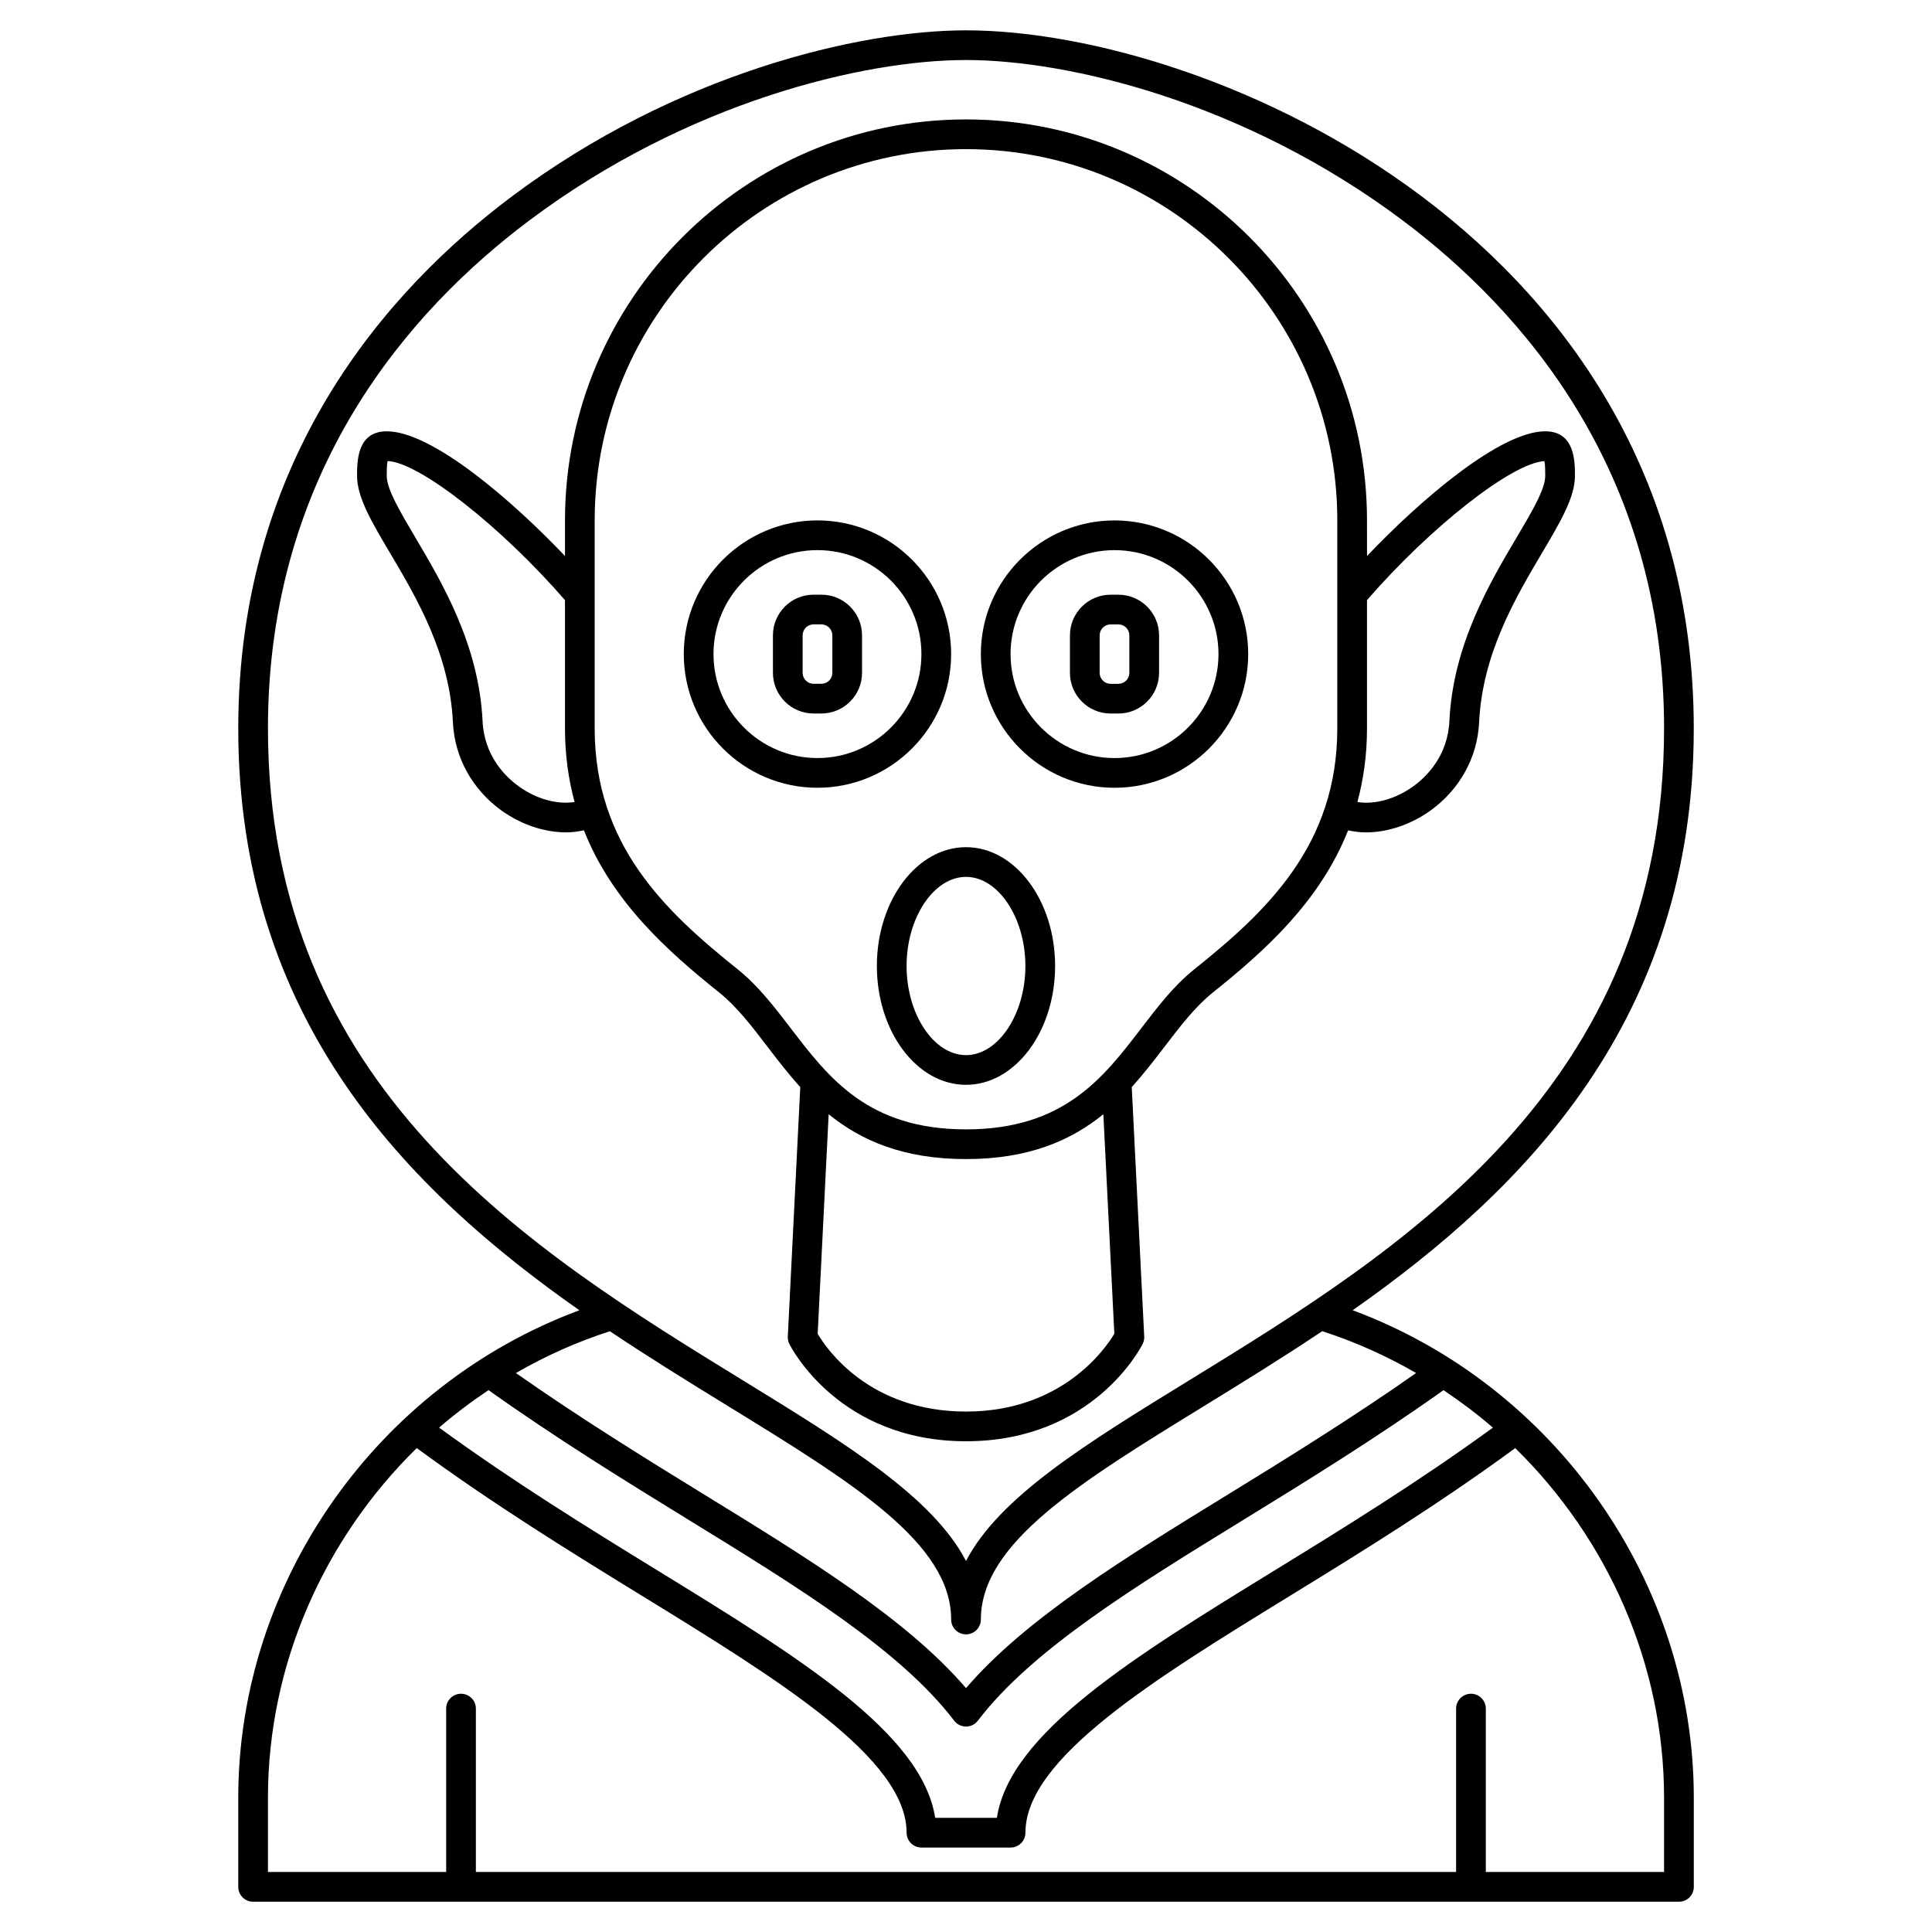
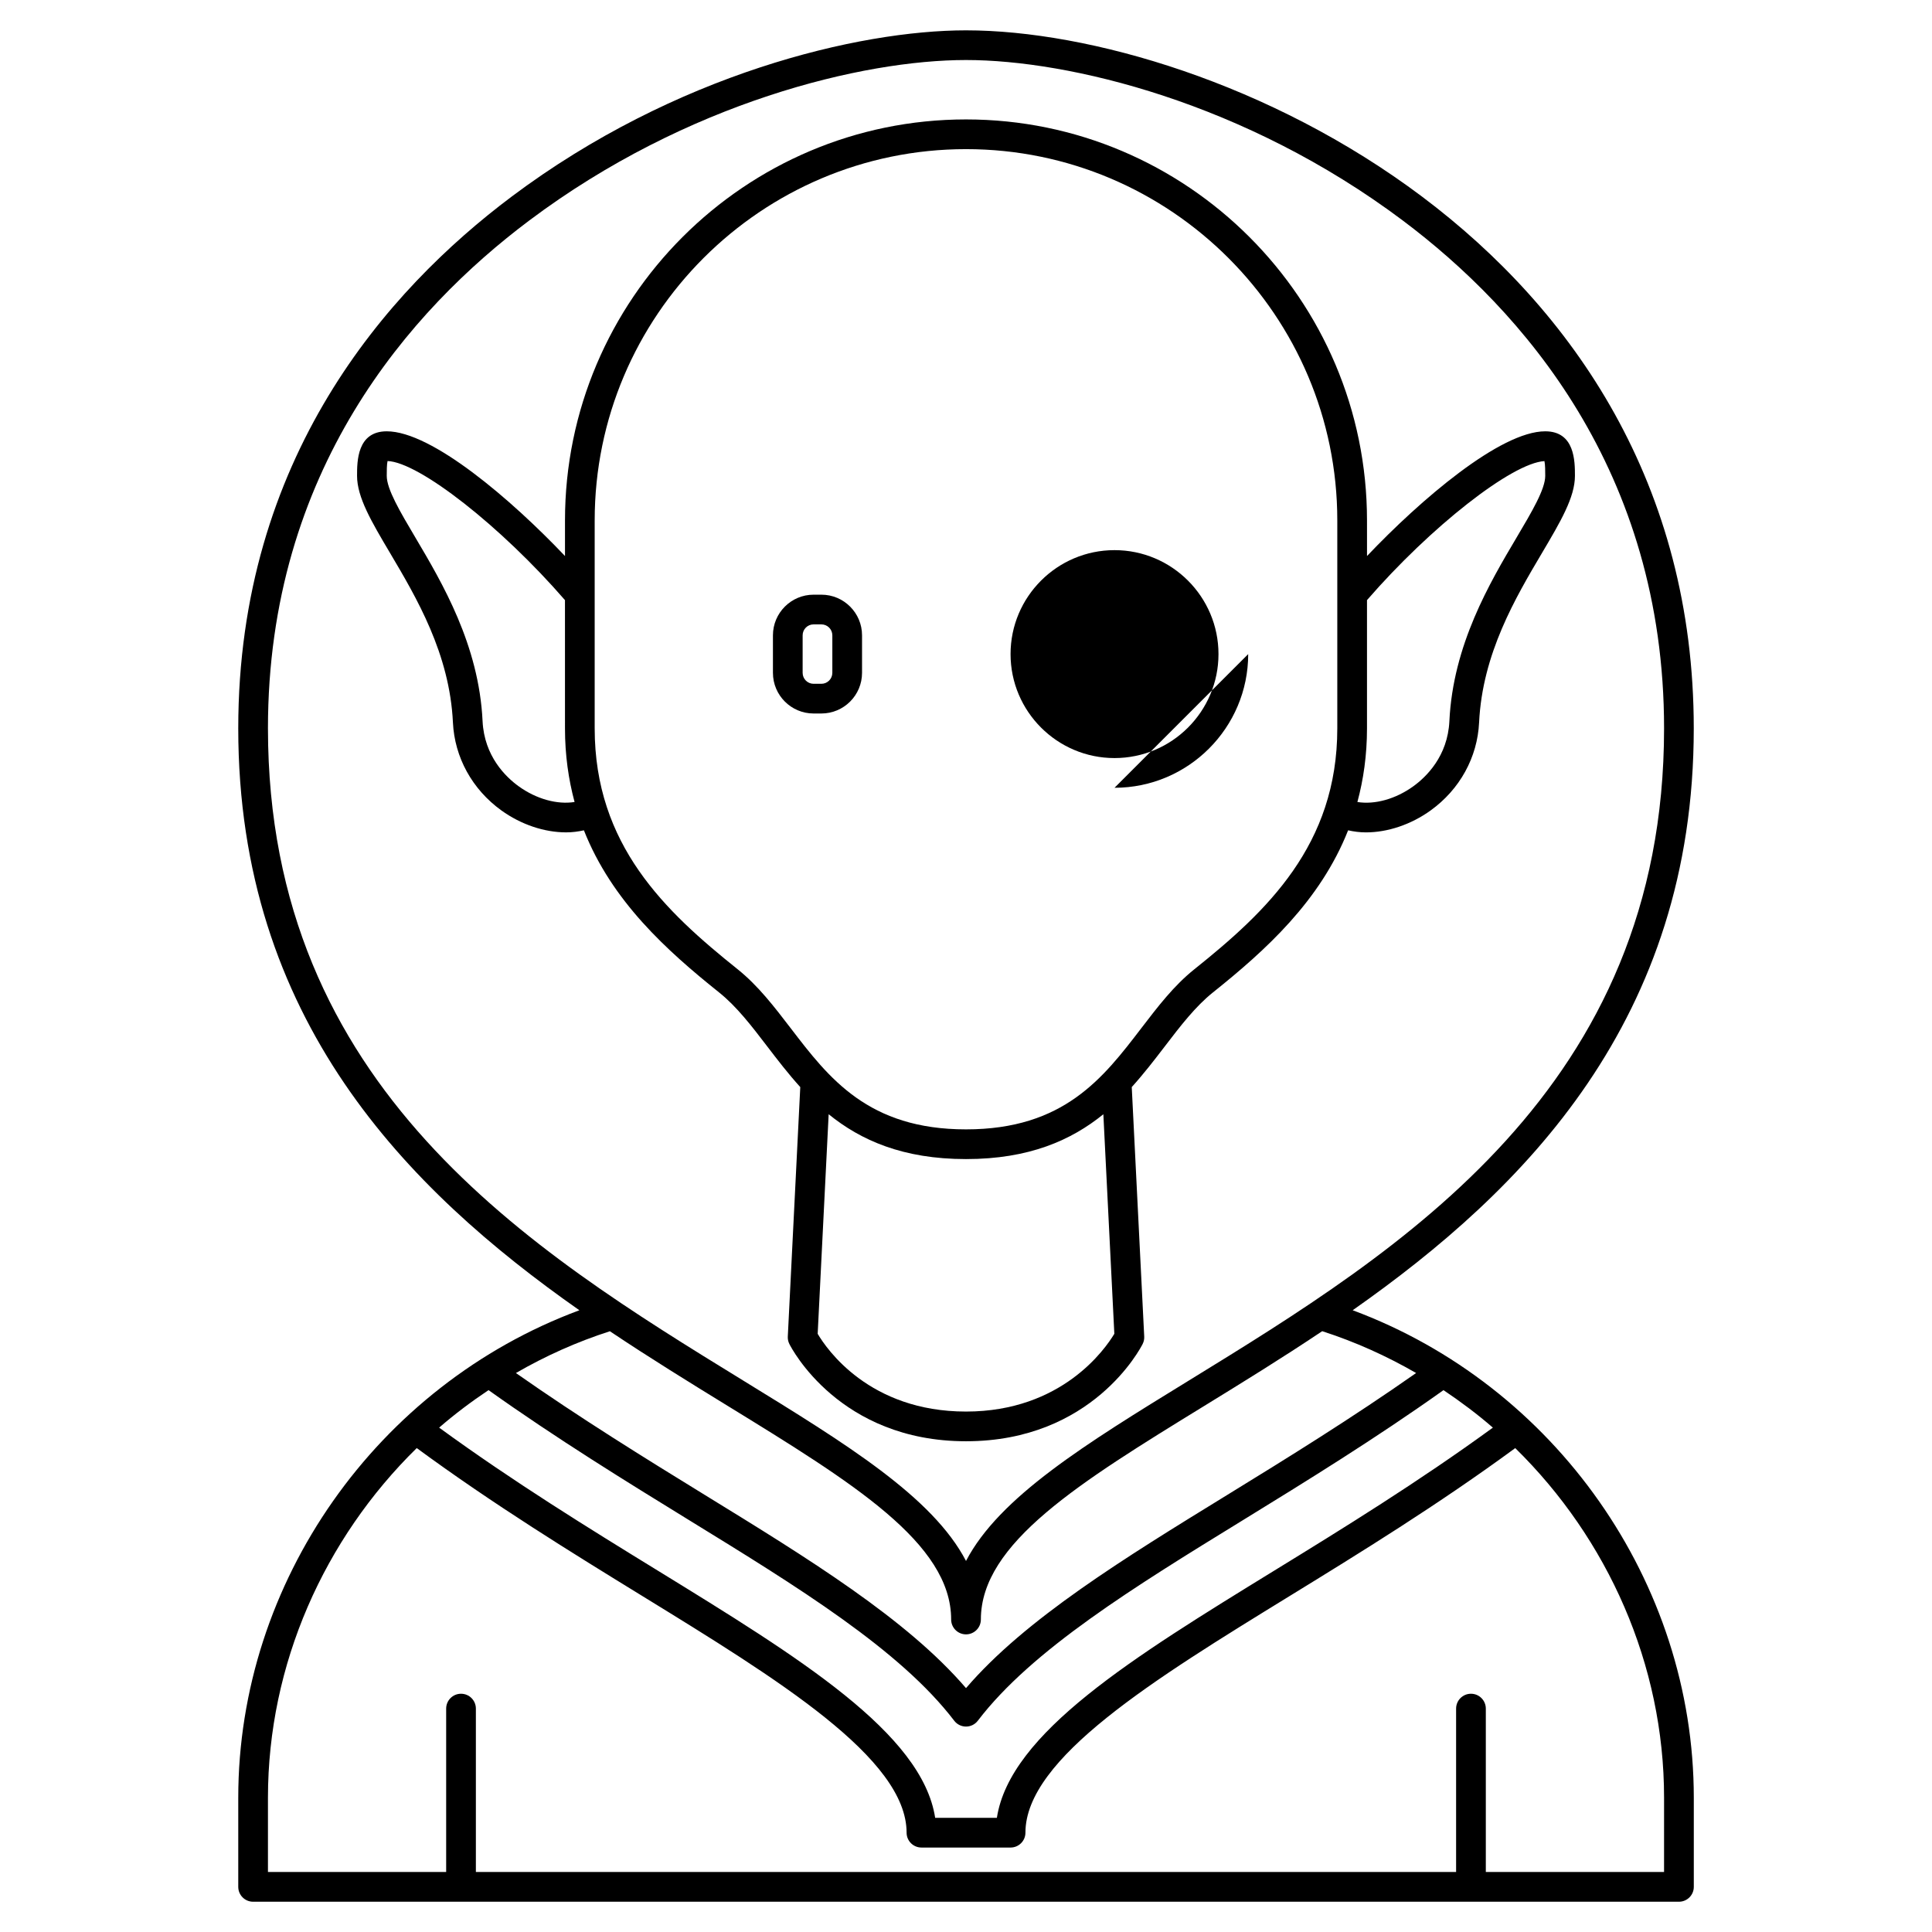
<svg xmlns="http://www.w3.org/2000/svg" fill="#000000" width="800px" height="800px" version="1.1" viewBox="144 144 512 512">
  <g>
    <path d="m502.47 491.23c45.617-32.016 90.395-77.055 90.395-154.2 0-129.13-127.71-184.99-192.86-184.99-28.445 0-77.059 11.543-120.44 44.082-33.039 24.781-72.426 69.34-72.426 140.91 0 77.152 44.781 122.19 90.398 154.2-53.574 19.883-90.398 71.945-90.398 129.19v23.617c0 2.172 1.762 3.938 3.938 3.938h377.86c2.172 0 3.938-1.762 3.938-3.938v-23.617c0-57.203-36.832-109.3-90.395-129.19zm37.16 31.105c-19.723 14.383-39.938 26.836-57.914 37.879-37.449 23.016-70.074 43.055-73.535 65.531h-16.352c-3.465-22.469-36.086-42.516-73.535-65.531-17.977-11.043-38.195-23.496-57.918-37.879 4.133-3.586 8.516-6.879 13.09-9.938 17.891 12.742 36.531 24.238 53.07 34.406 28.805 17.699 56.008 34.418 70.34 53.203 0.742 0.977 1.902 1.551 3.129 1.551 1.227 0 2.387-0.574 3.129-1.551 14.332-18.785 41.535-35.508 70.34-53.203 16.539-10.164 35.176-21.66 53.066-34.402 4.566 3.059 8.957 6.352 13.09 9.934zm-324.62-185.31c0-68.316 37.672-110.91 69.273-134.61 41.836-31.375 88.484-42.508 115.72-42.508s73.883 11.137 115.72 42.508c31.602 23.703 69.273 66.293 69.273 134.61 0 95.445-69.863 138.38-126 172.87-27.301 16.773-50.145 30.816-58.992 47.773-8.852-16.965-31.695-31-58.992-47.773-56.137-34.492-126-77.426-126-172.87zm121.87 179.57c33.066 20.32 59.184 36.367 59.184 56.59 0 2.172 1.762 3.938 3.938 3.938 2.172 0 3.938-1.762 3.938-3.938 0-20.223 26.117-36.27 59.184-56.59 9.945-6.113 20.559-12.641 31.27-19.816 8.773 2.82 17.082 6.582 24.891 11.086-16.855 11.836-34.32 22.645-49.926 32.227-27.535 16.918-53.641 32.957-69.355 51.277-15.715-18.32-41.82-34.363-69.348-51.273-15.605-9.59-33.074-20.395-49.934-32.23 7.809-4.508 16.125-8.254 24.902-11.074 10.711 7.168 21.316 13.695 31.258 19.805zm248.11 123.5h-47.234v-43.297c0-2.172-1.762-3.938-3.938-3.938-2.172 0-3.938 1.762-3.938 3.938v43.297h-259.77v-43.297c0-2.172-1.762-3.938-3.938-3.938-2.172 0-3.938 1.762-3.938 3.938v43.297h-47.227v-19.68c0-35.371 14.926-68.645 39.43-92.66 20.379 14.969 41.234 27.809 59.727 39.172 36.043 22.145 70.09 43.062 70.09 62.754 0 2.172 1.762 3.938 3.938 3.938h23.617c2.172 0 3.938-1.762 3.938-3.938 0-19.691 34.047-40.613 70.09-62.758 18.492-11.359 39.336-24.199 59.715-39.16 24.504 24.023 39.441 57.305 39.441 92.652z" />
    <path d="m356.08 432.09-3.305 66.113c-0.035 0.676 0.105 1.352 0.41 1.957 0.523 1.055 13.281 25.789 46.816 25.789s46.293-24.738 46.82-25.793c0.305-0.605 0.445-1.277 0.41-1.957l-3.305-66.113c3.188-3.519 6.023-7.211 8.758-10.781 4.16-5.438 8.094-10.566 12.758-14.301 13.898-11.117 28.414-24.207 35.824-42.961 1.52 0.336 3.09 0.547 4.715 0.547 5.738 0 11.926-2.047 17.164-5.824 7.715-5.566 12.391-14.055 12.832-23.301 0.867-18.227 9.648-33.059 16.703-44.98 4.856-8.207 8.695-14.695 8.695-20.375 0-3.832 0-11.809-7.871-11.809-11.93 0-33.098 18.176-47.23 33.051l-0.004-9.434c0-58.598-47.672-106.27-106.27-106.27-58.602 0-106.27 47.676-106.27 106.27v9.434c-14.168-14.918-35.281-33.051-47.234-33.051-7.871 0-7.871 7.973-7.871 11.809 0 5.68 3.84 12.168 8.703 20.375 7.059 11.918 15.84 26.754 16.703 44.98 0.438 9.246 5.117 17.734 12.832 23.301 5.242 3.777 11.426 5.82 17.164 5.82 1.621 0 3.191-0.207 4.715-0.543 7.41 18.754 21.926 31.848 35.824 42.961 4.668 3.734 8.598 8.863 12.758 14.301 2.734 3.574 5.566 7.266 8.758 10.785zm43.922 85.988c-25.617 0-36.945-16.59-39.309-20.602l2.91-58.191c8.477 6.875 19.645 11.883 36.398 11.883 16.75 0 27.922-5.008 36.398-11.879l2.91 58.18c-2.359 3.938-13.852 20.609-39.309 20.609zm153.29-251.88c0.211 0.91 0.211 2.746 0.211 3.914 0 3.527-3.523 9.473-7.606 16.367-7.106 11.996-16.836 28.434-17.793 48.617-0.445 9.355-6.188 14.848-9.574 17.289-4.684 3.383-10.207 4.898-14.805 4.156 1.605-5.953 2.543-12.41 2.543-19.516v-33.984c16.801-19.375 38.422-36.352 47.023-36.844zm-271.83 86.184c-3.387-2.441-9.129-7.934-9.574-17.289-0.961-20.18-10.691-36.617-17.793-48.617-4.078-6.887-7.602-12.836-7.602-16.363 0-1.176 0-3.031 0.215-3.934 8.348 0.293 30.098 17.348 47.016 36.863l0.004 33.984c0 7.109 0.941 13.559 2.539 19.512-4.598 0.734-10.121-0.777-14.805-4.156zm58.02 48.48c-19.168-15.332-37.883-32.895-37.883-63.836v-55.105c0-54.258 44.145-98.398 98.402-98.398s98.398 44.141 98.398 98.398v55.105c0 30.941-18.715 48.504-37.883 63.84-5.414 4.332-9.633 9.836-14.09 15.66-10.078 13.16-20.5 26.77-46.426 26.77s-36.348-13.609-46.426-26.773c-4.465-5.824-8.68-11.324-14.094-15.66z" />
-     <path d="m396.06 317.34c0-19.531-15.895-35.426-35.426-35.426s-35.426 15.895-35.426 35.426 15.895 35.426 35.426 35.426c19.531-0.004 35.426-15.898 35.426-35.426zm-62.977 0c0-15.191 12.359-27.551 27.551-27.551 15.191 0 27.551 12.359 27.551 27.551s-12.359 27.551-27.551 27.551c-15.191 0-27.551-12.359-27.551-27.551z" />
-     <path d="m439.36 352.77c19.531 0 35.426-15.895 35.426-35.426s-15.895-35.426-35.426-35.426-35.426 15.895-35.426 35.426 15.895 35.426 35.426 35.426zm0-62.977c15.191 0 27.551 12.359 27.551 27.551s-12.359 27.551-27.551 27.551-27.551-12.359-27.551-27.551c-0.004-15.191 12.355-27.551 27.551-27.551z" />
+     <path d="m439.36 352.77c19.531 0 35.426-15.895 35.426-35.426zm0-62.977c15.191 0 27.551 12.359 27.551 27.551s-12.359 27.551-27.551 27.551-27.551-12.359-27.551-27.551c-0.004-15.191 12.355-27.551 27.551-27.551z" />
    <path d="m372.45 322.31v-9.941c0-5.941-4.832-10.773-10.773-10.773h-2.07c-5.938 0-10.77 4.832-10.77 10.773v9.941c0 5.941 4.832 10.773 10.77 10.773h2.07c5.941 0 10.773-4.832 10.773-10.773zm-15.742 0v-9.941c0-1.598 1.301-2.902 2.898-2.902h2.07c1.602 0 2.902 1.305 2.902 2.902v9.941c0 1.598-1.301 2.902-2.902 2.902h-2.07c-1.598 0-2.898-1.305-2.898-2.902z" />
    <path d="m438.32 333.09h2.07c5.938 0 10.773-4.832 10.773-10.773v-9.941c0-5.941-4.836-10.773-10.773-10.773h-2.07c-5.941 0-10.773 4.832-10.773 10.773v9.941c0 5.941 4.832 10.773 10.773 10.773zm-2.902-20.715c0-1.598 1.305-2.902 2.902-2.902h2.07c1.598 0 2.898 1.305 2.898 2.902v9.941c0 1.598-1.301 2.902-2.898 2.902h-2.07c-1.598 0-2.902-1.305-2.902-2.902z" />
-     <path d="m376.38 400c0 17.363 10.594 31.488 23.617 31.488s23.617-14.125 23.617-31.488-10.594-31.488-23.617-31.488c-13.027 0-23.617 14.125-23.617 31.488zm23.617-23.617c8.535 0 15.742 10.816 15.742 23.617s-7.211 23.617-15.742 23.617c-8.535 0-15.742-10.816-15.742-23.617-0.004-12.801 7.207-23.617 15.742-23.617z" />
  </g>
</svg>